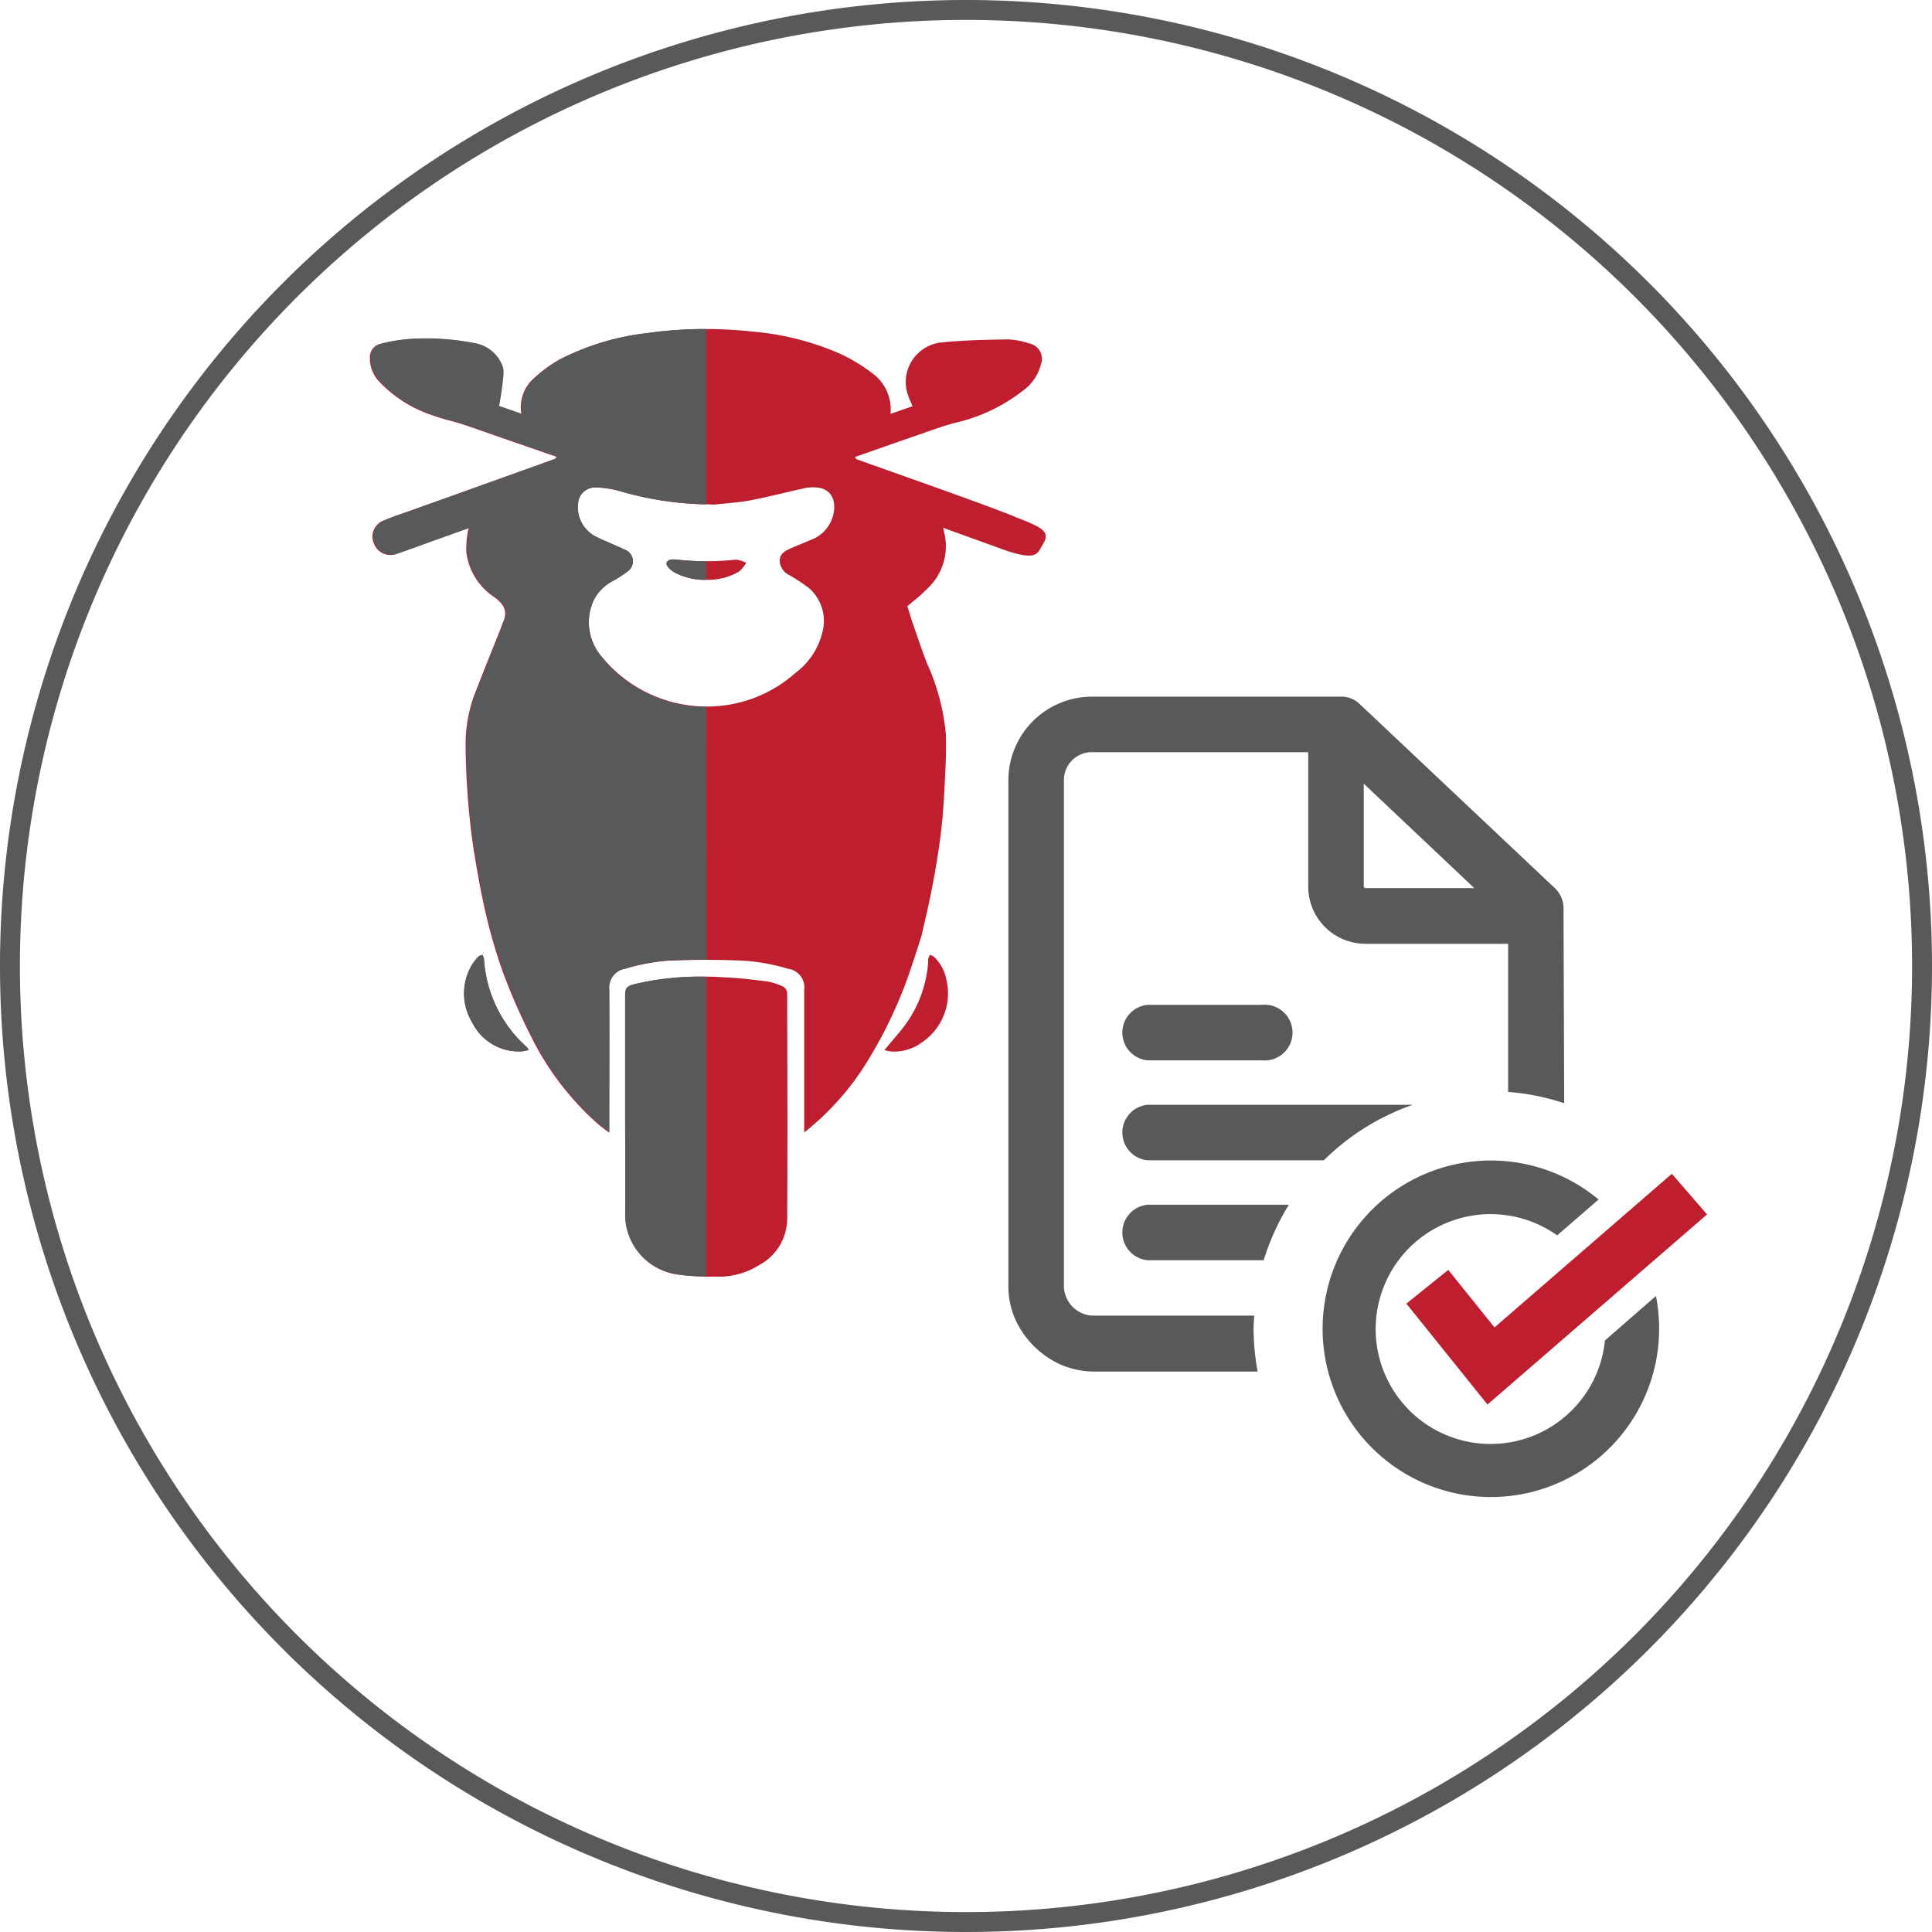
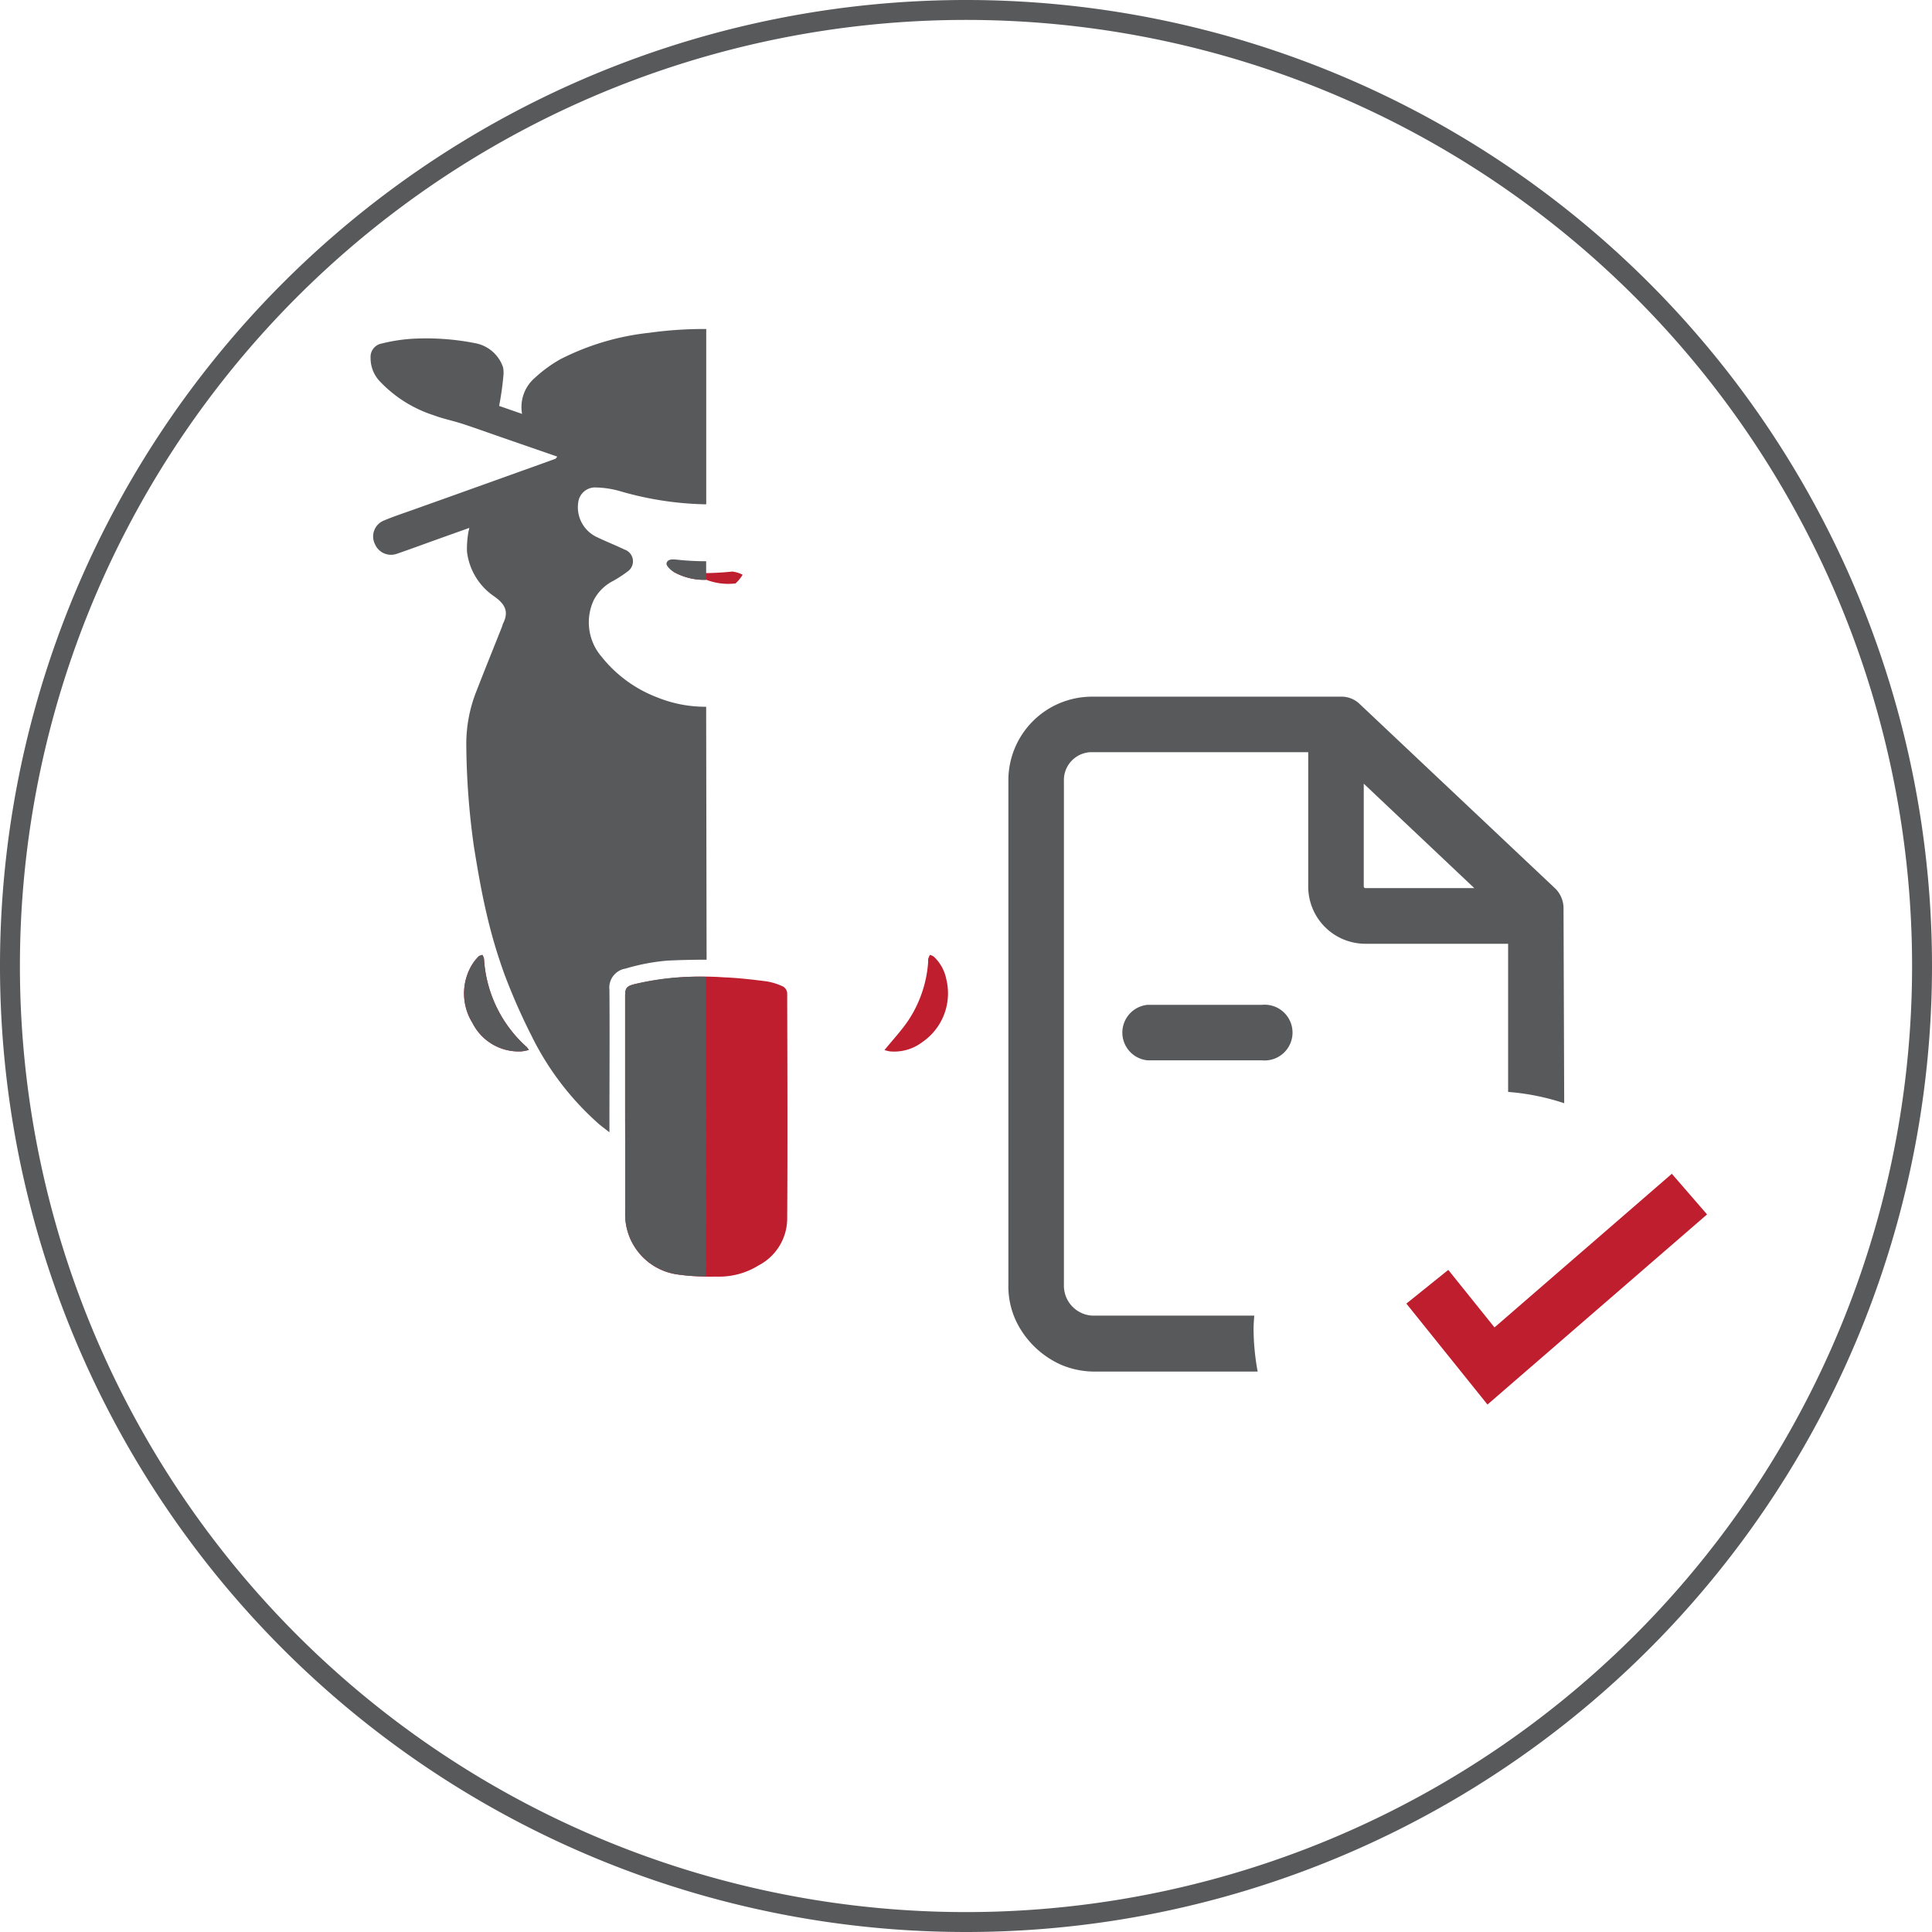
<svg xmlns="http://www.w3.org/2000/svg" viewBox="0 0 48.5 48.5">
  <title>colors</title>
  <path d="M25,49A24,24,0,1,1,49,25,24,24,0,0,1,25,49Z" transform="translate(-0.75 -0.75)" fill="none" stroke="#58595b" stroke-miterlimit="10" stroke-width="0.5" />
  <g>
    <g>
-       <path d="M26.911,14.446c-.117.186-.118.393-.923.118L24.427,14c.019.086.033.149.046.212A1.454,1.454,0,0,1,24,15.554c-.148.155-.323.285-.471.415.041.131.078.262.122.392.12.344.235.688.364,1.028a5.524,5.524,0,0,1,.48,1.789c.015.477-.014.957-.039,1.436-.02.386-.05.773-.1,1.157-.055.427-.129.852-.209,1.275-.075.391-.171.779-.258,1.175,0,0-.136.441-.256.791A11.089,11.089,0,0,1,22.6,27.267a6.794,6.794,0,0,1-1.662,1.912V29c0-1.134,0-2.267,0-3.4a.47.47,0,0,0-.411-.531,4.946,4.946,0,0,0-1.073-.2c-.656-.032-1.315-.031-1.97,0a5.164,5.164,0,0,0-1.047.2.483.483,0,0,0-.405.535c.013,1.133,0,2.266,0,3.4v.176c-.1-.082-.189-.143-.269-.212a7.179,7.179,0,0,1-1.686-2.209,15.426,15.426,0,0,1-.683-1.553,12.927,12.927,0,0,1-.445-1.509c-.131-.556-.228-1.123-.319-1.689a19.056,19.056,0,0,1-.191-2.525,3.578,3.578,0,0,1,.263-1.4c.205-.529.418-1.053.627-1.58.013-.032.02-.068.035-.1.145-.294.05-.479-.214-.669a1.583,1.583,0,0,1-.694-1.13,2.409,2.409,0,0,1,.027-.439c.005-.046.019-.092.032-.158l-.757.27c-.354.127-.707.258-1.063.38a.437.437,0,0,1-.55-.244.43.43,0,0,1,.221-.589c.255-.108.52-.193.78-.287l1-.357,1.651-.592c.293-.105.586-.209.879-.316.015-.006.025-.029.047-.054l-1.418-.491c-.32-.111-.637-.226-.958-.331-.243-.079-.5-.129-.734-.219a3.216,3.216,0,0,1-1.345-.849.84.84,0,0,1-.232-.59.34.34,0,0,1,.278-.359,4.219,4.219,0,0,1,.756-.119,6.324,6.324,0,0,1,1.636.119.915.915,0,0,1,.655.595.674.674,0,0,1,.011.192,7.543,7.543,0,0,1-.109.779l.576.2a.965.965,0,0,1,.327-.91,3.392,3.392,0,0,1,.636-.463,6.4,6.4,0,0,1,2.231-.663,10.637,10.637,0,0,1,2.608-.035,6.949,6.949,0,0,1,2.176.546,4.229,4.229,0,0,1,.8.477,1.129,1.129,0,0,1,.489,1.042l.553-.191c-.042-.1-.082-.181-.111-.266a1,1,0,0,1,.817-1.334c.557-.058,1.12-.068,1.68-.078a1.836,1.836,0,0,1,.535.1.394.394,0,0,1,.3.529,1.151,1.151,0,0,1-.452.659,4.312,4.312,0,0,1-1.674.8c-.355.09-.7.224-1.048.343-.5.171-.989.345-1.494.521.016.021.025.05.043.057.819.293,1.639.583,2.459.876.493.177,1.526.56,1.536.579C27.031,14.026,27.107,14.133,26.911,14.446Zm-8.505-1.037a8.2,8.2,0,0,1-2.068-.322,2.418,2.418,0,0,0-.628-.1.426.426,0,0,0-.446.372.828.828,0,0,0,.474.877c.225.11.461.2.686.309a.311.311,0,0,1,.074.555,3.17,3.17,0,0,1-.358.231,1.113,1.113,0,0,0-.487.487,1.321,1.321,0,0,0,.2,1.414,3.4,3.4,0,0,0,3.1,1.223,3.323,3.323,0,0,0,1.757-.806A1.8,1.8,0,0,0,21.4,16.6a1.09,1.09,0,0,0-.332-1.078,4.27,4.27,0,0,0-.506-.336.42.42,0,0,1-.239-.36c0-.165.123-.24.253-.3.167-.073.336-.139.5-.212a.9.9,0,0,0,.6-.674c.07-.361-.083-.618-.408-.651a1.055,1.055,0,0,0-.312.015c-.458.1-.911.218-1.371.307-.287.055-.584.07-.889.105C18.619,13.416,18.537,13.409,18.406,13.409Z" transform="translate(-0.75 -0.75)" fill="#be1e2d" fill-rule="evenodd" />
      <path d="M16.443,28.541V25.756c0-.207.036-.249.24-.3a7.668,7.668,0,0,1,2.245-.171c.356.013.711.056,1.064.1a1.6,1.6,0,0,1,.419.132.212.212,0,0,1,.1.16c.005,1.9.012,3.8,0,5.7a1.332,1.332,0,0,1-.712,1.136,1.88,1.88,0,0,1-1.068.284,6.313,6.313,0,0,1-.975-.053,1.523,1.523,0,0,1-1.311-1.483C16.45,30.354,16.443,29.447,16.443,28.541Z" transform="translate(-0.75 -0.75)" fill="#be1e2d" fill-rule="evenodd" />
      <path d="M22.954,27.11c.2-.247.405-.466.573-.707a3.034,3.034,0,0,0,.524-1.517.354.354,0,0,1,0-.065c.011-.034.027-.067.041-.1a.3.3,0,0,1,.1.044,1.058,1.058,0,0,1,.314.57,1.484,1.484,0,0,1-.606,1.578,1.168,1.168,0,0,1-.806.231A.972.972,0,0,1,22.954,27.11Z" transform="translate(-0.75 -0.75)" fill="#be1e2d" fill-rule="evenodd" />
      <path d="M14.025,27.107a1.062,1.062,0,0,1-.181.036,1.3,1.3,0,0,1-1.234-.715,1.4,1.4,0,0,1-.016-1.451,1.167,1.167,0,0,1,.166-.212c.022-.026.066-.031.1-.045a.36.36,0,0,1,.04.1,3.224,3.224,0,0,0,1.074,2.216A.588.588,0,0,1,14.025,27.107Z" transform="translate(-0.75 -0.75)" fill="#be1e2d" fill-rule="evenodd" />
-       <path d="M18.482,15.305a1.563,1.563,0,0,1-.836-.207c-.073-.048-.176-.15-.164-.206.022-.111.157-.1.255-.093a7.03,7.03,0,0,0,1.486,0,.738.738,0,0,1,.261.08.97.97,0,0,1-.179.218A1.531,1.531,0,0,1,18.482,15.305Z" transform="translate(-0.75 -0.75)" fill="#be1e2d" fill-rule="evenodd" />
+       <path d="M18.482,15.305a1.563,1.563,0,0,1-.836-.207a7.03,7.03,0,0,0,1.486,0,.738.738,0,0,1,.261.08.97.97,0,0,1-.179.218A1.531,1.531,0,0,1,18.482,15.305Z" transform="translate(-0.75 -0.75)" fill="#be1e2d" fill-rule="evenodd" />
    </g>
    <g>
      <path d="M14.025,27.107a1.062,1.062,0,0,1-.181.036,1.3,1.3,0,0,1-1.234-.715,1.4,1.4,0,0,1-.016-1.451,1.167,1.167,0,0,1,.166-.212c.022-.026.066-.031.1-.045a.36.36,0,0,1,.04.1,3.224,3.224,0,0,0,1.074,2.216A.588.588,0,0,1,14.025,27.107Z" transform="translate(-0.75 -0.75)" fill="#58595b" fill-rule="evenodd" />
      <path d="M18.477,25.272a6.705,6.705,0,0,0-1.794.182c-.2.053-.24.095-.24.3v2.785c0,.906.007,1.813,0,2.719a1.523,1.523,0,0,0,1.311,1.483,4.155,4.155,0,0,0,.725.049Z" transform="translate(-0.75 -0.75)" fill="#58595b" fill-rule="evenodd" />
      <path d="M18.477,14.839a6.809,6.809,0,0,1-.74-.04c-.1-.011-.233-.018-.255.093-.012.056.091.158.164.206a1.564,1.564,0,0,0,.831.207Z" transform="translate(-0.75 -0.75)" fill="#58595b" fill-rule="evenodd" />
      <path d="M18.477,18.492a3.2,3.2,0,0,1-1.217-.231,3.265,3.265,0,0,1-1.408-1.025,1.321,1.321,0,0,1-.2-1.414,1.113,1.113,0,0,1,.487-.487A3.17,3.17,0,0,0,16.5,15.1a.311.311,0,0,0-.074-.555c-.225-.109-.461-.2-.686-.309a.828.828,0,0,1-.474-.877.426.426,0,0,1,.446-.372,2.418,2.418,0,0,1,.628.1,8.2,8.2,0,0,0,2.068.322h.071v-4.4a9.943,9.943,0,0,0-1.429.095,6.4,6.4,0,0,0-2.231.663,3.392,3.392,0,0,0-.636.463.965.965,0,0,0-.327.91l-.576-.2a7.543,7.543,0,0,0,.109-.779.674.674,0,0,0-.011-.192.915.915,0,0,0-.655-.595,6.324,6.324,0,0,0-1.636-.119,4.219,4.219,0,0,0-.756.119.34.34,0,0,0-.278.359.84.84,0,0,0,.232.59,3.216,3.216,0,0,0,1.345.849c.238.09.491.14.734.219.321.105.638.22.958.331l1.418.491c-.022.025-.032.048-.047.054-.293.107-.586.211-.879.316l-1.651.592-1,.357c-.26.094-.525.179-.78.287a.43.43,0,0,0-.221.589.437.437,0,0,0,.55.244c.356-.122.709-.253,1.063-.38l.757-.27c-.013.066-.027.112-.032.158a2.409,2.409,0,0,0-.027.439,1.583,1.583,0,0,0,.694,1.13c.264.19.359.375.214.669-.015.03-.022.066-.035.1-.209.527-.422,1.051-.627,1.58a3.578,3.578,0,0,0-.263,1.4,19.056,19.056,0,0,0,.191,2.525c.091.566.188,1.133.319,1.689a12.927,12.927,0,0,0,.445,1.509,15.426,15.426,0,0,0,.683,1.553,7.179,7.179,0,0,0,1.686,2.209c.08.069.166.13.269.212V29c0-1.133.008-2.266,0-3.4a.483.483,0,0,1,.405-.535,5.164,5.164,0,0,1,1.047-.2c.328-.016.658-.023.987-.023Z" transform="translate(-0.75 -0.75)" fill="#58595b" fill-rule="evenodd" />
    </g>
  </g>
  <g>
    <path d="M32.427,25.975H29.555a.7.7,0,0,0,0,1.393h2.872a.7.7,0,1,0,0-1.393Z" transform="translate(-0.75 -0.75)" fill="#58595b" />
    <g>
-       <path d="M41.04,34.4a2.885,2.885,0,1,1-1.2-2.638l1.04-.9A4.224,4.224,0,1,0,42.4,34.1a4.3,4.3,0,0,0-.08-.816Z" transform="translate(-0.75 -0.75)" fill="#58595b" />
      <polygon points="37.341 35.259 35.305 32.725 36.357 31.879 37.517 33.323 41.969 29.466 42.853 30.486 37.341 35.259" fill="#be1e2d" />
    </g>
-     <path d="M36.216,28.484H29.555a.7.7,0,0,0,0,1.393h4.428A5.983,5.983,0,0,1,36.216,28.484Z" transform="translate(-0.75 -0.75)" fill="#58595b" />
-     <path d="M33.106,30.993H29.555a.7.7,0,0,0,0,1.393h2.919A5.948,5.948,0,0,1,33.106,30.993Z" transform="translate(-0.75 -0.75)" fill="#58595b" />
    <path d="M32.219,34.1c0-.109.011-.216.017-.323H28.175A.753.753,0,0,1,27.458,33V20.351a.7.7,0,0,1,.683-.719h5.45v3.381a1.436,1.436,0,0,0,1.429,1.429h3.589v3.719a5.905,5.905,0,0,1,1.408.284L40,23.57a.7.7,0,0,0-.2-.508l-4.928-4.649a.654.654,0,0,0-.474-.174H28.183a2.1,2.1,0,0,0-2.119,2.077V33a2.037,2.037,0,0,0,.286,1.087,2.286,2.286,0,0,0,1.045.927,2.156,2.156,0,0,0,.788.167h4.139A5.976,5.976,0,0,1,32.219,34.1Zm2.766-13.677,2.774,2.621H35.02c-.014,0-.028-.014-.035-.035Z" transform="translate(-0.75 -0.75)" fill="#58595b" />
  </g>
</svg>